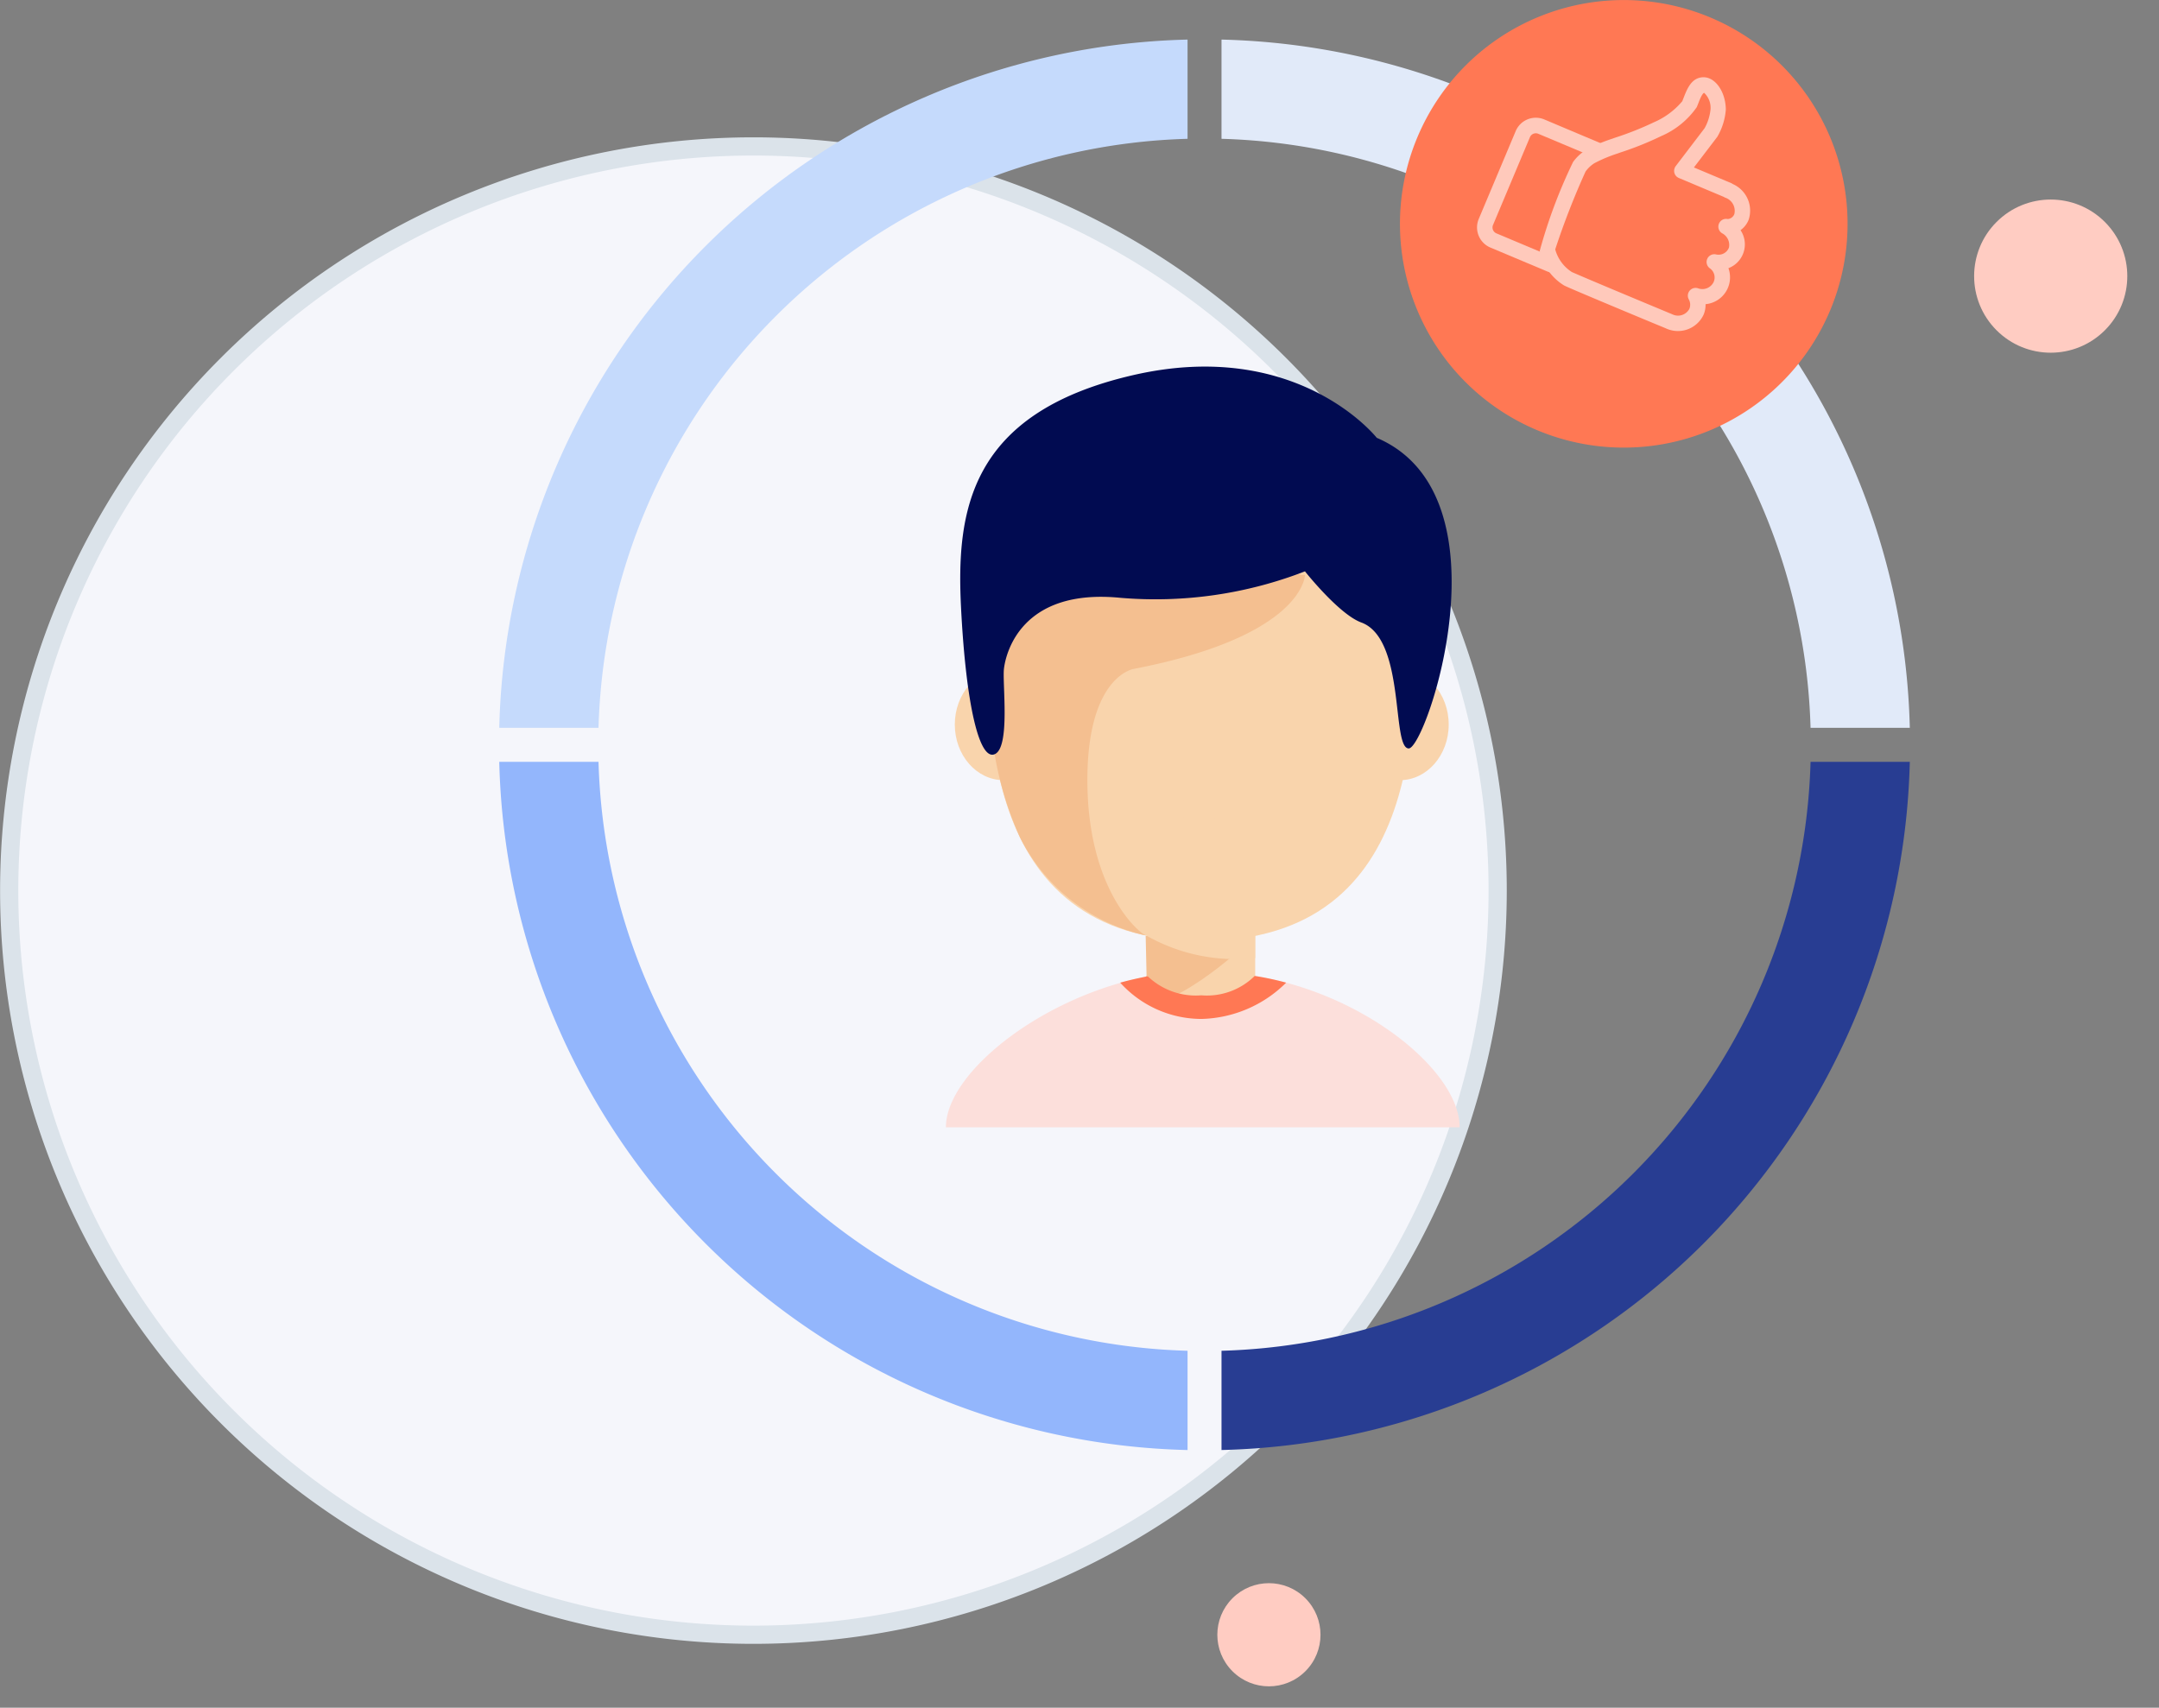
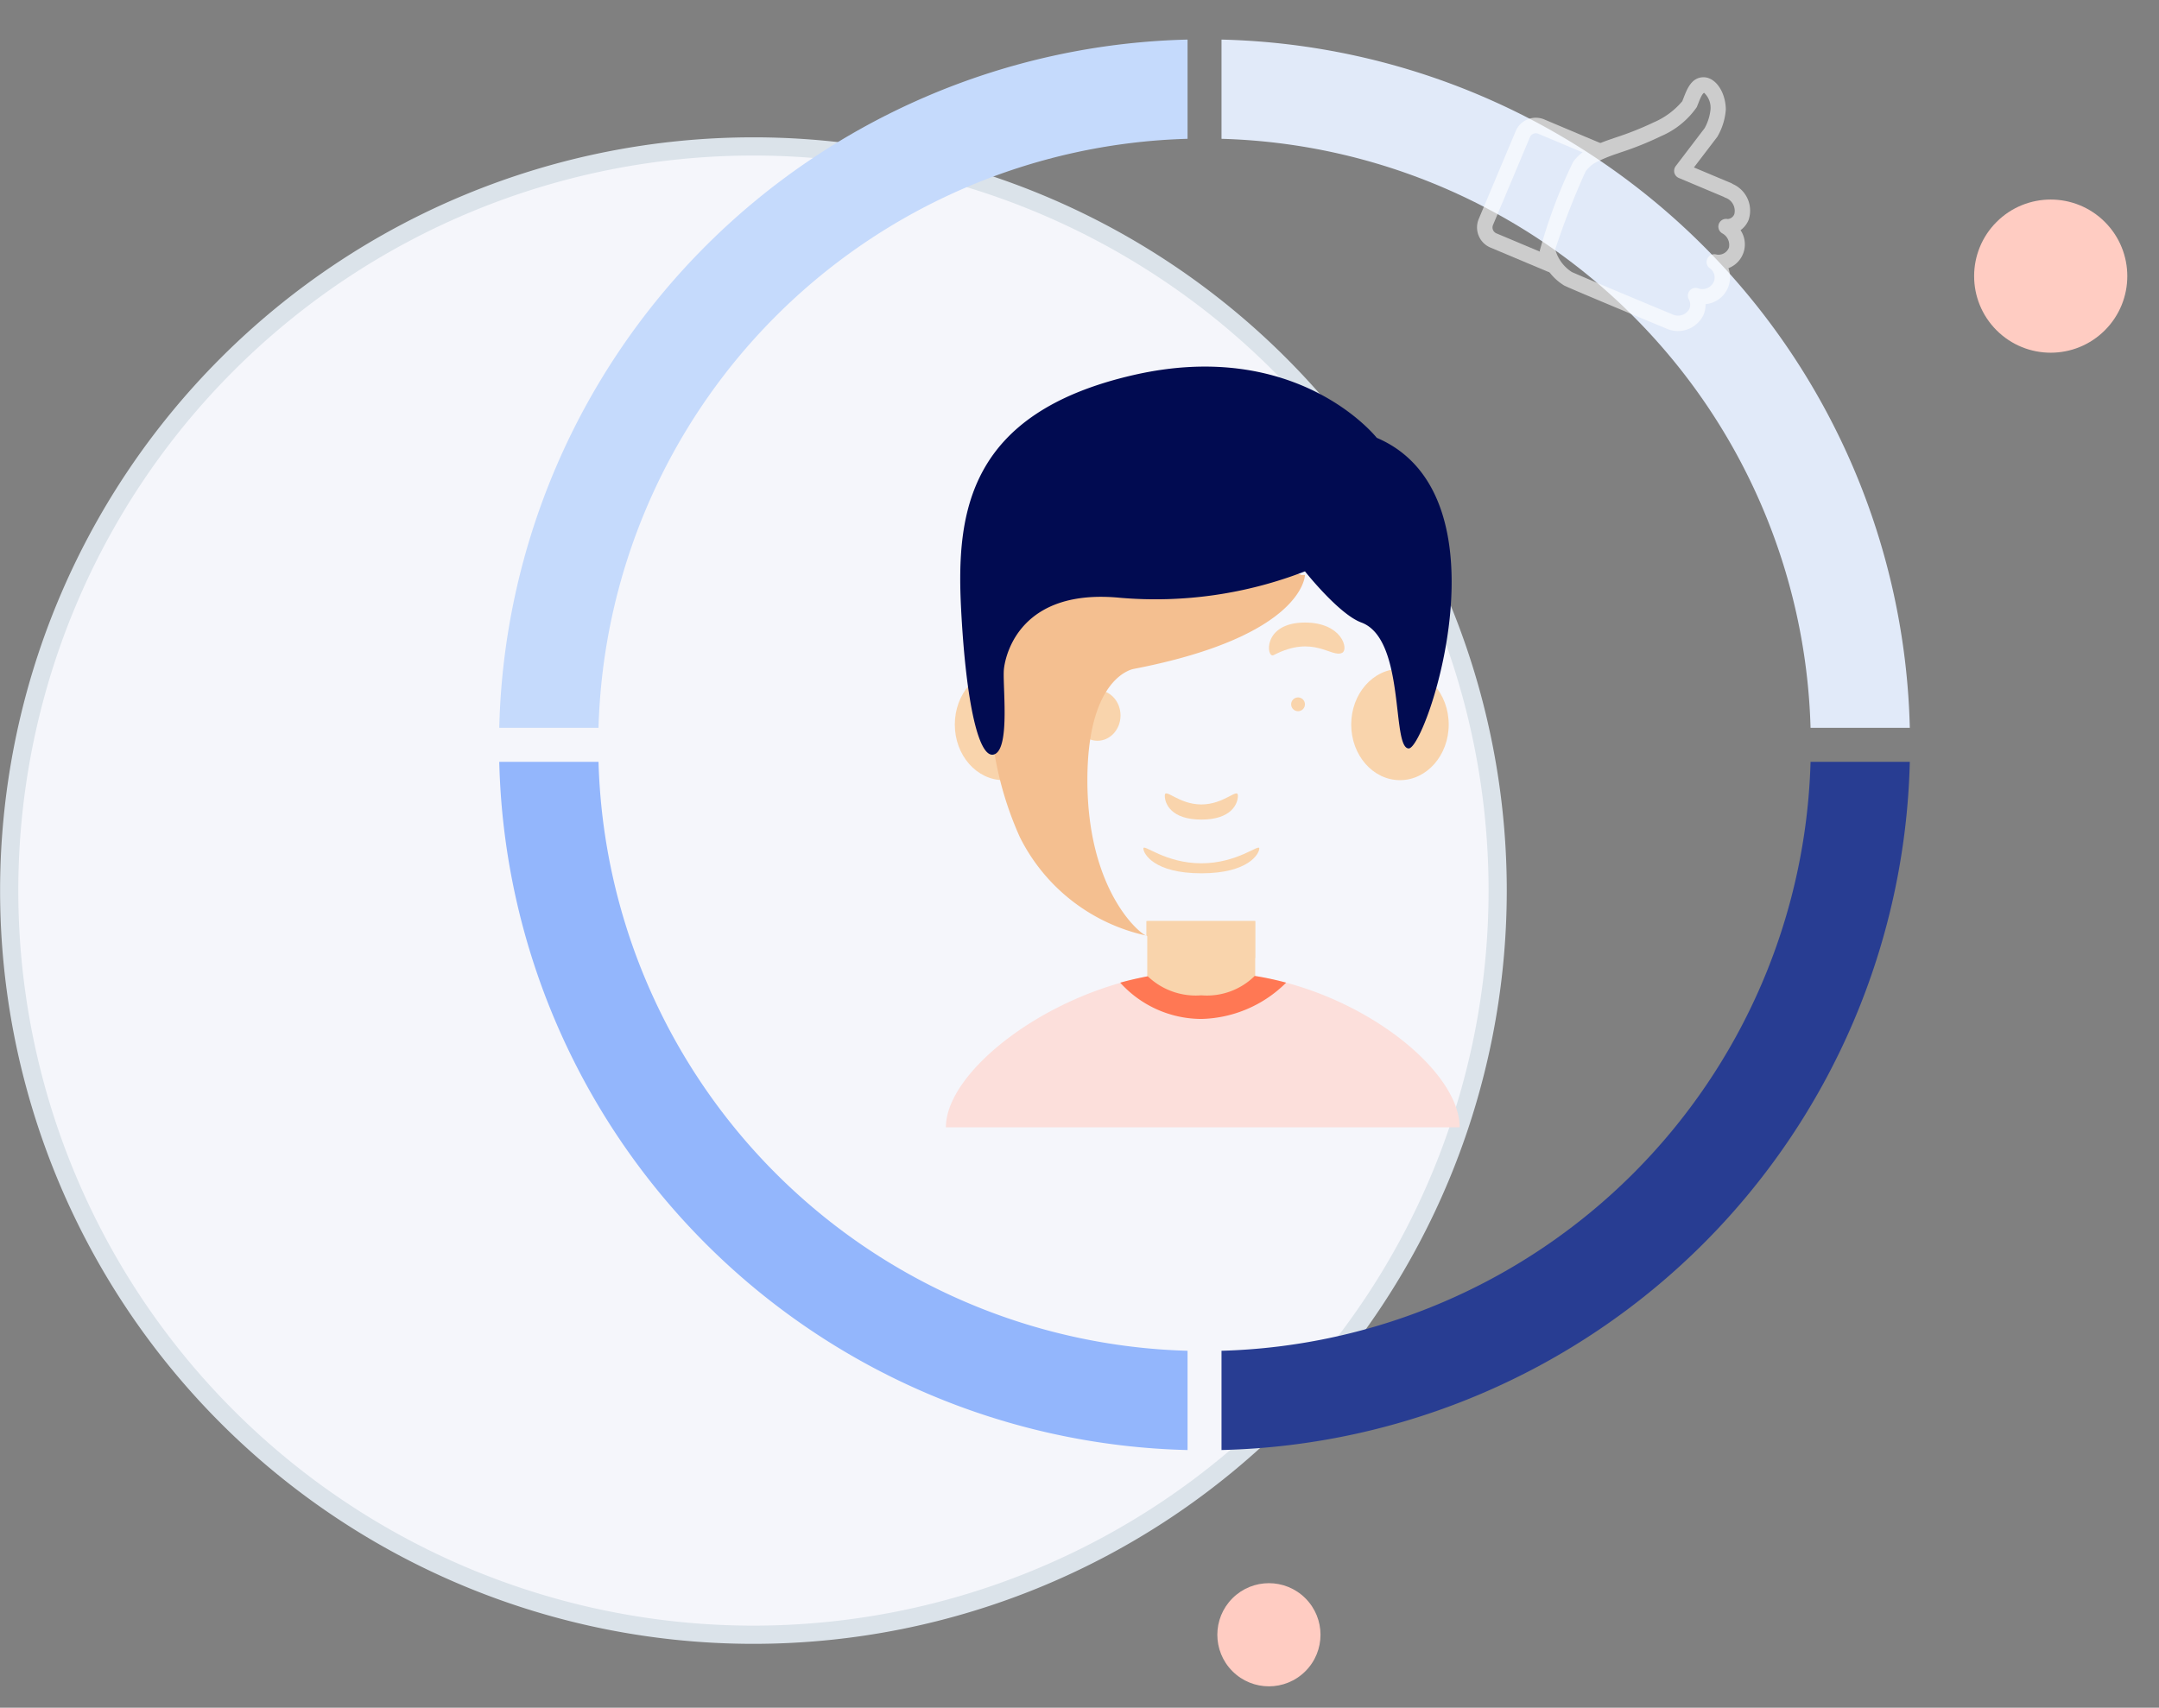
<svg xmlns="http://www.w3.org/2000/svg" width="118.568" height="93.795" viewBox="0 0 118.568 93.795">
  <rect x="0" y="0" width="118.568" height="93.795" fill="#808080" stroke="none" />
  <g id="Composant_4_1" data-name="Composant 4 – 1" transform="translate(0.5 0)">
    <circle id="Ellipse_210" data-name="Ellipse 210" cx="2.833" cy="2.833" r="2.833" transform="translate(65.18 89.788) rotate(-45)" fill="#ffccc2" />
    <path id="Tracé_3884" data-name="Tracé 3884" d="M102.7,92.72A40.872,40.872,0,1,1,61.823,51.847,40.872,40.872,0,0,1,102.7,92.72Z" transform="translate(-20.951 -43.804)" fill="#f5f6fb" stroke="#dbe3ea" stroke-miterlimit="10" stroke-width="1" />
    <g id="Groupe_2937" data-name="Groupe 2937" transform="translate(26.918)">
      <g id="Groupe_2932" data-name="Groupe 2932" transform="translate(24.53 20.135)">
        <g id="Groupe_2931" data-name="Groupe 2931" transform="translate(0.488 4.969)">
          <rect id="Rectangle_475" data-name="Rectangle 475" width="5.928" height="6.764" transform="translate(10.569 25.487)" fill="#f9d4ac" />
-           <path id="Tracé_3885" data-name="Tracé 3885" d="M116.895,114.615s-3.565,3.5-5.935,3.792-.031-1.591-.031-1.591l-.049-2.2Z" transform="translate(-100.398 -88.321)" fill="#f4bf90" />
          <path id="Tracé_3886" data-name="Tracé 3886" d="M111.375,114.244a9.893,9.893,0,0,0,5.977,1.23v-2.027h-5.977Z" transform="translate(-100.855 -87.961)" fill="#f9d4ac" />
          <ellipse id="Ellipse_211" data-name="Ellipse 211" cx="2.677" cy="3.055" rx="2.677" ry="3.055" transform="translate(0 11.636)" fill="#f9d4ac" />
          <ellipse id="Ellipse_212" data-name="Ellipse 212" cx="2.677" cy="3.055" rx="2.677" ry="3.055" transform="translate(21.77 11.636)" fill="#f9d4ac" />
-           <path id="Tracé_3887" data-name="Tracé 3887" d="M122.212,85.125c0-4.952-3.623-8.577-11.716-8.577s-11.716,3.623-11.716,8.577-.845,18,11.716,18S122.212,90.077,122.212,85.125Z" transform="translate(-96.955 -76.548)" fill="#f9d4ac" />
          <g id="Groupe_2930" data-name="Groupe 2930" transform="translate(5.68 9.09)">
            <g id="Groupe_2928" data-name="Groupe 2928" transform="translate(0.885 3.714)">
              <ellipse id="Ellipse_213" data-name="Ellipse 213" cx="1.268" cy="1.389" rx="1.268" ry="1.389" fill="#f9d4ac" />
              <circle id="Ellipse_214" data-name="Ellipse 214" cx="0.379" cy="0.379" r="0.379" transform="translate(0.336 0.397)" fill="#f9d4ac" />
            </g>
            <path id="Tracé_3888" data-name="Tracé 3888" d="M104.492,91.368c.6.3,1.563-1.019,3.767.128.4.209.642-1.789-1.721-1.789C104.492,89.708,104.129,91.187,104.492,91.368Z" transform="translate(-104.368 -89.708)" fill="#f9d4ac" />
            <g id="Groupe_2929" data-name="Groupe 2929" transform="translate(12.455 3.714)">
-               <ellipse id="Ellipse_215" data-name="Ellipse 215" cx="1.268" cy="1.389" rx="1.268" ry="1.389" fill="#f9d4ac" />
              <circle id="Ellipse_216" data-name="Ellipse 216" cx="0.379" cy="0.379" r="0.379" transform="translate(0.336 0.397)" fill="#f9d4ac" />
            </g>
            <path id="Tracé_3889" data-name="Tracé 3889" d="M125.145,91.368c-.6.3-1.563-1.019-3.767.128-.4.209-.642-1.789,1.721-1.789C125.145,89.708,125.507,91.187,125.145,91.368Z" transform="translate(-109.549 -89.708)" fill="#f9d4ac" />
          </g>
          <path id="Tracé_3890" data-name="Tracé 3890" d="M114.848,103.9c-1.254,0-2.008-.936-2.008-.483s.362,1.314,2.008,1.314,2.008-.861,2.008-1.314S116.1,103.9,114.848,103.9Z" transform="translate(-101.308 -84.82)" fill="#f9d4ac" />
          <path id="Tracé_3891" data-name="Tracé 3891" d="M114.321,108.466c-1.986,0-3.183-1.091-3.183-.814s.575,1.364,3.183,1.364,3.183-1.088,3.183-1.364S116.308,108.466,114.321,108.466Z" transform="translate(-100.782 -86.154)" fill="#f9d4ac" />
        </g>
        <path id="Tracé_3892" data-name="Tracé 3892" d="M112.422,117.817c.347.09-.025.063-.025.063a3.669,3.669,0,0,1-2.957,1.1,3.744,3.744,0,0,1-2.97-1.076c.1-.037-.046-.037.05-.069-5.8,1.108-11.084,5.29-11.084,8.293h28.215C123.652,123.037,118.395,118.775,112.422,117.817Z" transform="translate(-95.437 -84.344)" fill="#fcdfdb" />
        <path id="Tracé_3893" data-name="Tracé 3893" d="M116.256,84.353s-.021,3.346-9.4,5.16c0,0-2.549.369-2.549,6.109,0,6.089,2.905,8.473,3.24,8.539a10.182,10.182,0,0,1-6.945-5.4,18.659,18.659,0,0,1-1.591-6.2C98.824,89.3,100.6,80.848,100.6,80.848l10.221,1.2,5.241,2.309" transform="translate(-96.538 -72.909)" fill="#f4bf90" />
        <path id="Tracé_3894" data-name="Tracé 3894" d="M116.682,117.808a3.731,3.731,0,0,1-2.931,1.065,3.812,3.812,0,0,1-2.944-1.046c-.511.1-1.019.213-1.512.351a6.021,6.021,0,0,0,4.456,1.993,6.808,6.808,0,0,0,4.657-1.993A16.565,16.565,0,0,0,116.682,117.808Z" transform="translate(-99.723 -84.341)" fill="#ff7854" />
        <path id="Tracé_3895" data-name="Tracé 3895" d="M119.45,73.266s-4.348-5.526-13.386-3.442-9.715,7.519-9.443,12.808,1,8.391,1.854,8.007.411-3.874.5-4.68.906-4.449,6.4-3.905A22.731,22.731,0,0,0,115.507,80.6s1.864,2.357,3.092,2.808c2.452.9,1.648,6.918,2.608,6.918S126.878,76.437,119.45,73.266Z" transform="translate(-95.789 -69.354)" fill="#010b51" />
      </g>
      <path id="Tracé_3896" data-name="Tracé 3896" d="M65.374,100.782H59.923a38.742,38.742,0,0,0,37.8,37.8V133.13A33.293,33.293,0,0,1,65.374,100.782Z" transform="translate(-59.923 -58.939)" fill="#93b6fc" />
      <path id="Tracé_3897" data-name="Tracé 3897" d="M65.374,81.15A33.294,33.294,0,0,1,97.723,48.8V43.35a38.742,38.742,0,0,0-37.8,37.8Z" transform="translate(-59.923 -41.176)" fill="#c5dafc" />
      <path id="Tracé_3898" data-name="Tracé 3898" d="M149.7,81.15h5.451a38.742,38.742,0,0,0-37.8-37.8V48.8A33.3,33.3,0,0,1,149.7,81.15Z" transform="translate(-77.686 -41.176)" fill="#e1eaf9" />
      <path id="Tracé_3899" data-name="Tracé 3899" d="M149.7,100.782a33.294,33.294,0,0,1-32.349,32.348v5.451a38.742,38.742,0,0,0,37.8-37.8Z" transform="translate(-77.686 -58.939)" fill="#283d92" />
      <g id="Groupe_2933" data-name="Groupe 2933" transform="translate(49.462)">
-         <path id="Tracé_3900" data-name="Tracé 3900" d="M155.158,57.261a12.291,12.291,0,1,1-6.567-16.095A12.292,12.292,0,0,1,155.158,57.261Z" transform="translate(-131.534 -40.203)" fill="#ff7854" />
-       </g>
+         </g>
      <g id="Groupe_2936" data-name="Groupe 2936" transform="translate(53.697 4.242)" opacity="0.6">
        <g id="Groupe_2934" data-name="Groupe 2934" transform="translate(0 2.224)">
          <path id="Tracé_3901" data-name="Tracé 3901" d="M141.536,58.014,138.4,56.695a1.2,1.2,0,0,1-.64-1.572l2.028-4.823a1.2,1.2,0,0,1,1.571-.642L144.54,51l-.329.783-3.181-1.337a.351.351,0,0,0-.459.187l-2.028,4.823a.35.35,0,0,0,.188.459l3.136,1.319-.155.367.4-.083.113.749Z" transform="translate(-137.665 -49.564)" fill="#fff" />
        </g>
        <g id="Groupe_2935" data-name="Groupe 2935" transform="translate(3.441)">
          <path id="Tracé_3902" data-name="Tracé 3902" d="M146.038,58.662c-1.98-.833-2.031-.865-2.082-.9a2.935,2.935,0,0,1-1.308-1.877A28.3,28.3,0,0,1,144.48,51a2.531,2.531,0,0,1,.755-.69,8.649,8.649,0,0,1,1.366-.578l.186-.066a17.134,17.134,0,0,0,2.129-.846,4.2,4.2,0,0,0,1.562-1.158l.078-.2c.193-.492.434-1.106,1.081-1.116s1.218.784,1.232,1.77a3.469,3.469,0,0,1-.467,1.5L151.117,51.3l2.046.86a.422.422,0,0,1,.089.052,1.594,1.594,0,0,1,.866,1.973,1.287,1.287,0,0,1-.441.56,1.4,1.4,0,0,1-.665,2.088,1.48,1.48,0,0,1-1.256,1.977,1.386,1.386,0,0,1-.108.577,1.555,1.555,0,0,1-2.06.756l-.151-.064C148.945,59.878,147.366,59.22,146.038,58.662ZM143.5,55.8a2.138,2.138,0,0,0,.916,1.246c.019.008.3.135,1.954.832,1.328.558,2.907,1.216,3.4,1.421l.153.063a.706.706,0,0,0,.946-.3.608.608,0,0,0-.037-.522.426.426,0,0,1,.5-.606.688.688,0,0,0,.863-.332.613.613,0,0,0-.209-.766.426.426,0,0,1,.336-.761.612.612,0,0,0,.719-.374.723.723,0,0,0-.341-.767.426.426,0,0,1,.276-.8.428.428,0,0,0,.361-.274.763.763,0,0,0-.5-.9.545.545,0,0,1-.082-.044l-2.465-1.037a.426.426,0,0,1-.247-.282.444.444,0,0,1,.072-.368l1.589-2.085a2.676,2.676,0,0,0,.323-1.014,1.122,1.122,0,0,0-.349-.928c-.111.036-.247.384-.319.573l-.086.213a4.57,4.57,0,0,1-1.957,1.591,17.465,17.465,0,0,1-2.24.9l-.186.066a7.86,7.86,0,0,0-1.24.522,1.752,1.752,0,0,0-.484.457A42.263,42.263,0,0,0,143.5,55.8Z" transform="translate(-142.646 -46.345)" fill="#fff" />
        </g>
      </g>
    </g>
    <circle id="Ellipse_217" data-name="Ellipse 217" cx="4.206" cy="4.206" r="4.206" transform="translate(106.173 15.166) rotate(-45)" fill="#ffccc2" />
  </g>
</svg>